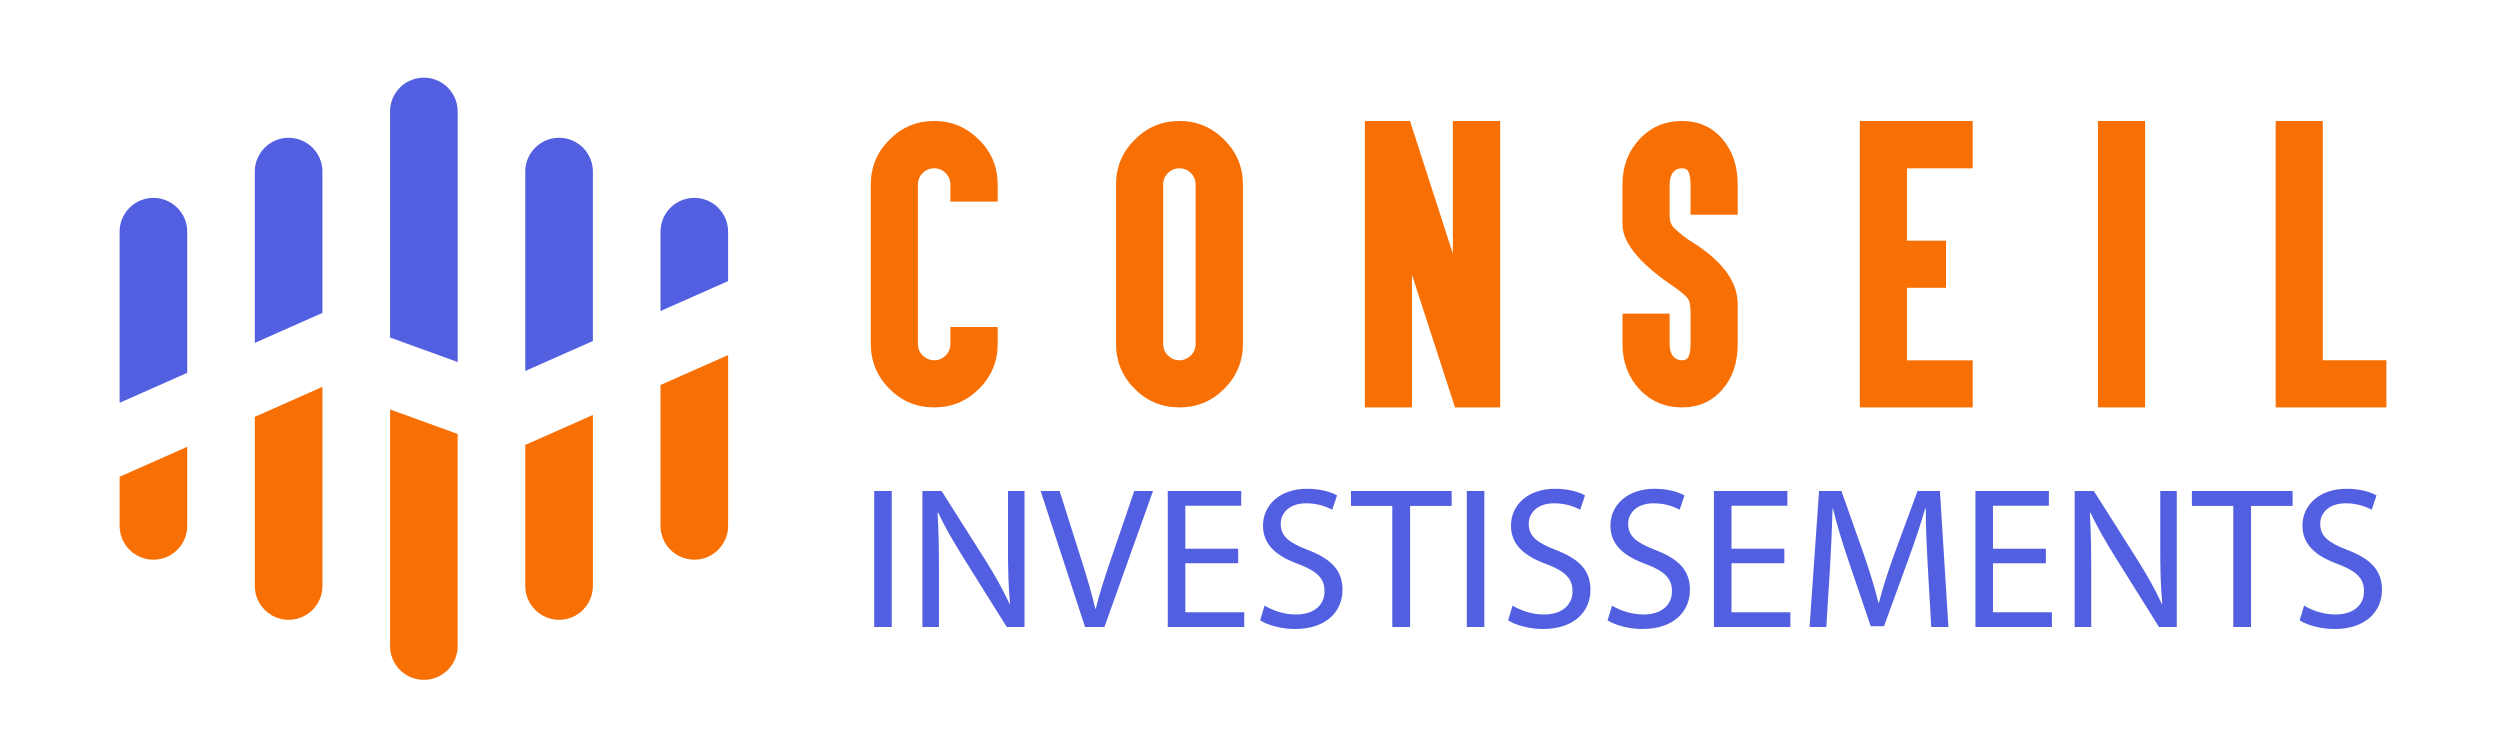
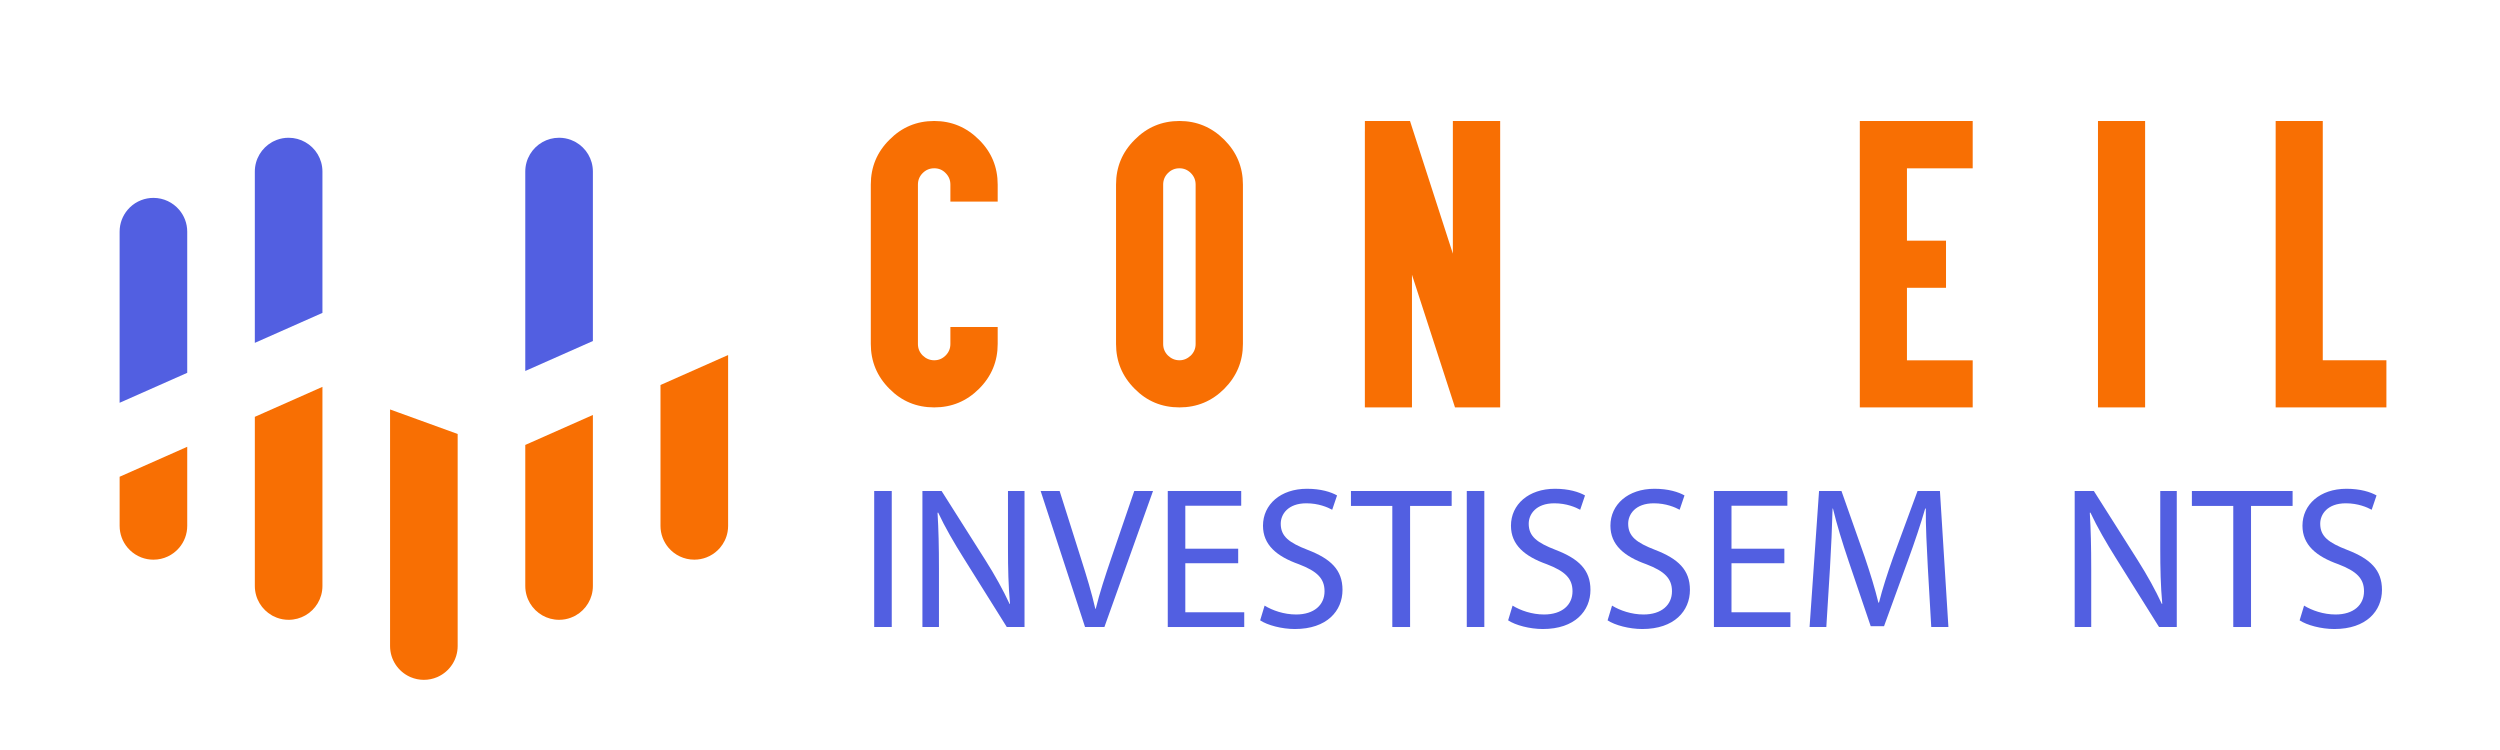
<svg xmlns="http://www.w3.org/2000/svg" version="1.1" id="Calque_1" x="0px" y="0px" width="200px" height="60px" viewBox="0 0 200 60" enable-background="new 0 0 200 60" xml:space="preserve">
  <path fill="#525FE1" d="M14.978,18.534v11.292l-5.409,2.397V18.534c0-0.67,0.244-1.283,0.646-1.754  c0.229-0.269,0.51-0.492,0.827-0.654c0.003-0.001,0.005-0.002,0.007-0.003l0.249-0.111c0.001-0.001,0.002-0.001,0.003-0.001  c0.302-0.116,0.63-0.18,0.972-0.18c0.824,0,1.562,0.369,2.058,0.95C14.734,17.251,14.978,17.864,14.978,18.534z" />
  <path fill="#F86F03" d="M36.613,34.718v16.964c0,1.096-0.649,2.037-1.585,2.463c-0.021,0.011-0.044,0.021-0.066,0.029  c-0.324,0.137-0.68,0.213-1.053,0.213s-0.729-0.076-1.053-0.213c-0.022-0.009-0.045-0.019-0.066-0.029  c-0.935-0.426-1.585-1.367-1.585-2.463V32.756l0.691,0.251l1.439,0.522L36.613,34.718z" />
  <path fill="#525FE1" d="M25.795,13.725v11.307l-0.01,0.004l-5.399,2.393V13.725c0-1.009,0.553-1.889,1.372-2.354  c0.028-0.016,0.057-0.032,0.085-0.047c0,0,0,0,0,0l0.3-0.133c0.002-0.001,0.005-0.002,0.007-0.002  c0.292-0.109,0.609-0.168,0.939-0.168c0.484,0,0.939,0.127,1.332,0.351C25.243,11.836,25.795,12.716,25.795,13.725z" />
-   <path fill="#525FE1" d="M36.613,8.916v20.048l-3.487-1.265h0l-0.279-0.101l-1.642-0.596V8.916c0-1.039,0.586-1.941,1.445-2.394  c0.001,0,0.003-0.001,0.004-0.001l0.331-0.146c0-0.001,0.001-0.001,0.002-0.001c0.288-0.104,0.599-0.161,0.922-0.161  s0.634,0.057,0.922,0.161c0,0,0.001,0,0.002,0.001l0.331,0.146c0.002,0,0.003,0.001,0.004,0.001  C36.027,6.974,36.613,7.876,36.613,8.916z" />
  <path fill="#F86F03" d="M25.795,30.948V46.88c0,1.009-0.553,1.889-1.373,2.354c-0.393,0.223-0.848,0.351-1.332,0.351  c-0.332,0-0.649-0.06-0.944-0.17c0,0-0.001,0-0.002-0.001l-0.3-0.133c0,0,0,0,0,0c-0.029-0.016-0.058-0.031-0.085-0.047  c-0.819-0.465-1.372-1.345-1.372-2.354V33.346l0.765-0.339L25.795,30.948z" />
  <path fill="#525FE1" d="M47.431,13.725v13.556l-0.715,0.317l-4.694,2.081V13.725c0-1.009,0.553-1.889,1.372-2.354  c0.394-0.224,0.849-0.351,1.332-0.351c0.333,0,0.652,0.06,0.947,0.171l0.3,0.133c0.028,0.015,0.058,0.031,0.086,0.047  C46.878,11.836,47.431,12.716,47.431,13.725z" />
  <path fill="#F86F03" d="M58.249,28.402V42.07c0,0.164-0.015,0.325-0.043,0.481c-0.086,0.48-0.3,0.917-0.604,1.272  c-0.229,0.269-0.51,0.492-0.827,0.654c-0.002,0.001-0.005,0.002-0.007,0.003l-0.249,0.111c-0.001,0.001-0.002,0.001-0.003,0.002  c-0.302,0.116-0.63,0.18-0.972,0.18c-0.824,0-1.563-0.369-2.059-0.95c-0.402-0.472-0.646-1.085-0.646-1.754V30.8L58.249,28.402z" />
-   <path fill="#525FE1" d="M58.249,18.534v3.952l-5.409,2.397v-6.349c0-0.67,0.244-1.283,0.646-1.754  c0.496-0.582,1.234-0.95,2.059-0.95c0.342,0,0.67,0.064,0.972,0.18c0.001,0,0.002,0,0.003,0.001l0.249,0.111  c0.002,0.001,0.005,0.002,0.007,0.003c0.317,0.162,0.599,0.386,0.827,0.654c0.015,0.017,0.028,0.034,0.043,0.052  C58.022,17.296,58.249,17.888,58.249,18.534z" />
  <path fill="#F86F03" d="M14.978,35.743v6.327c0,0.669-0.243,1.282-0.646,1.754c-0.496,0.581-1.233,0.95-2.058,0.95  c-0.342,0-0.67-0.063-0.972-0.18l-0.252-0.113c-0.002-0.001-0.004-0.002-0.007-0.003c-0.317-0.162-0.598-0.386-0.827-0.654  c-0.01-0.012-0.02-0.022-0.029-0.034c-0.386-0.467-0.617-1.066-0.617-1.72v-3.93L14.978,35.743z" />
  <path fill="#F86F03" d="M47.431,33.197V46.88c0,1.009-0.553,1.889-1.372,2.354c-0.028,0.016-0.058,0.031-0.086,0.047l-0.3,0.133  c-0.295,0.111-0.614,0.171-0.947,0.171c-0.483,0-0.938-0.128-1.332-0.351c-0.819-0.465-1.372-1.345-1.372-2.354V35.595  L47.431,33.197z" />
  <g>
    <path fill="#F86F03" d="M78.325,11.182c0.993,0.984,1.49,2.18,1.49,3.586v0.527v0.831h-0.831h-2.122h-0.831v-0.831v-0.527   c0-0.36-0.127-0.668-0.382-0.923c-0.246-0.255-0.55-0.382-0.91-0.382s-0.668,0.127-0.923,0.382s-0.382,0.563-0.382,0.923v12.748   c0,0.361,0.127,0.668,0.382,0.924c0.264,0.254,0.571,0.382,0.923,0.382s0.655-0.128,0.91-0.382   c0.255-0.256,0.382-0.563,0.382-0.924v-0.527v-0.83h0.831h2.122h0.831v0.83v0.527c0,1.398-0.497,2.594-1.49,3.586   c-0.993,0.994-2.188,1.49-3.586,1.49c-1.415,0-2.61-0.496-3.586-1.49c-0.993-0.992-1.489-2.188-1.489-3.586V14.768   c0-1.406,0.496-2.602,1.489-3.586c0.984-1.002,2.18-1.503,3.586-1.503C76.127,9.679,77.323,10.18,78.325,11.182z" />
    <path fill="#F86F03" d="M97.944,11.182c0.993,0.993,1.49,2.188,1.49,3.586v12.748c0,1.389-0.497,2.584-1.49,3.586   c-0.993,0.994-2.188,1.49-3.586,1.49c-1.415,0-2.61-0.496-3.586-1.49c-0.993-0.992-1.489-2.188-1.489-3.586V14.768   c0-1.406,0.496-2.602,1.489-3.586c0.984-1.002,2.18-1.503,3.586-1.503C95.747,9.679,96.942,10.18,97.944,11.182z M93.435,13.845   c-0.255,0.255-0.382,0.563-0.382,0.923v12.748c0,0.361,0.127,0.668,0.382,0.924c0.264,0.254,0.571,0.382,0.923,0.382   c0.334,0,0.637-0.128,0.91-0.382c0.254-0.256,0.382-0.563,0.382-0.924V14.768c0-0.36-0.128-0.668-0.382-0.923   c-0.256-0.255-0.559-0.382-0.91-0.382C93.998,13.462,93.69,13.59,93.435,13.845z" />
    <path fill="#F86F03" d="M109.191,10.509V9.679h0.816h2.189h0.605l0.186,0.58l3.242,10.033v-9.782V9.679h0.832h2.121h0.832v0.831   v21.252v0.83h-0.832h-2.188h-0.594l-0.184-0.566l-3.258-10.047v9.783v0.83h-0.816h-2.137h-0.816v-0.83V10.509z" />
-     <path fill="#F86F03" d="M134.559,32.592c-1.361,0-2.5-0.488-3.414-1.463c-0.896-0.977-1.346-2.18-1.346-3.613v-1.595V25.09h0.818   h2.123h0.83v0.831v1.595c0,0.439,0.102,0.778,0.303,1.016c0.176,0.193,0.404,0.29,0.686,0.29c0.229,0,0.391-0.075,0.488-0.224   c0.131-0.211,0.197-0.572,0.197-1.082v-2.518c0-0.545-0.07-0.914-0.211-1.107c-0.131-0.167-0.289-0.323-0.475-0.468   c-0.184-0.146-0.348-0.271-0.488-0.376c-1.336-0.888-2.363-1.74-3.084-2.558c-0.791-0.905-1.188-1.753-1.188-2.544v-3.177   c0-1.441,0.449-2.646,1.346-3.612c0.904-0.984,2.043-1.477,3.414-1.477c1.336,0,2.418,0.483,3.244,1.45   c0.809,0.949,1.213,2.162,1.213,3.639v1.595v0.817h-0.818h-2.135h-0.818v-0.817v-1.595c0-0.501-0.066-0.861-0.197-1.081   c-0.088-0.149-0.25-0.224-0.488-0.224c-0.299,0-0.527,0.097-0.686,0.29c-0.201,0.246-0.303,0.584-0.303,1.015v2.544   c0.008,0.396,0.131,0.708,0.369,0.936c0.492,0.475,1.002,0.866,1.529,1.173c1.133,0.729,1.994,1.481,2.584,2.254   c0.641,0.844,0.963,1.727,0.963,2.65v3.189c0,1.494-0.404,2.703-1.213,3.626C136.977,32.108,135.895,32.592,134.559,32.592z" />
    <path fill="#F86F03" d="M156.986,9.679h0.83v0.831v2.123v0.831h-0.83h-4.43v5.788h2.307h0.818v0.831v2.123v0.817h-0.818h-2.307   v5.801h4.43h0.83v0.817v2.123v0.83h-0.83h-7.383h-0.818v-0.83V10.509V9.679h0.818H156.986z" />
    <path fill="#F86F03" d="M170.791,9.679h0.818v0.831v21.252v0.83h-0.818h-2.135h-0.818v-0.83V10.509V9.679h0.818H170.791z" />
    <path fill="#F86F03" d="M185.006,9.679h0.816v0.831v18.312h4.26h0.83v0.817v2.123v0.83h-0.83h-7.213h-0.816v-0.83V10.509V9.679   h0.816H185.006z" />
  </g>
  <g>
    <path fill="#525FE1" d="M71.34,39.279V50.16h-1.404V39.279H71.34z" />
    <path fill="#525FE1" d="M73.793,50.16V39.279h1.534l3.487,5.505c0.807,1.275,1.437,2.422,1.954,3.535l0.032-0.016   c-0.129-1.453-0.162-2.776-0.162-4.472v-4.553h1.324V50.16h-1.42l-3.455-5.521c-0.759-1.211-1.485-2.453-2.034-3.632l-0.049,0.016   c0.081,1.372,0.113,2.681,0.113,4.488v4.649H73.793z" />
    <path fill="#525FE1" d="M86.803,50.16l-3.552-10.881h1.518l1.695,5.359c0.468,1.47,0.872,2.793,1.162,4.068h0.032   c0.307-1.259,0.759-2.631,1.243-4.052l1.84-5.376h1.501L88.353,50.16H86.803z" />
    <path fill="#525FE1" d="M99.055,45.059h-4.23v3.923h4.714v1.179h-6.118V39.279h5.876v1.179h-4.472v3.438h4.23V45.059z" />
    <path fill="#525FE1" d="M101.168,48.449c0.631,0.387,1.551,0.71,2.52,0.71c1.436,0,2.275-0.759,2.275-1.856   c0-1.018-0.58-1.599-2.051-2.163c-1.775-0.63-2.873-1.55-2.873-3.084c0-1.694,1.404-2.954,3.52-2.954   c1.113,0,1.922,0.259,2.406,0.533l-0.389,1.146c-0.355-0.193-1.082-0.517-2.066-0.517c-1.484,0-2.051,0.889-2.051,1.631   c0,1.017,0.662,1.518,2.164,2.099c1.84,0.71,2.777,1.599,2.777,3.196c0,1.68-1.244,3.132-3.811,3.132   c-1.049,0-2.195-0.307-2.777-0.694L101.168,48.449z" />
    <path fill="#525FE1" d="M111.385,40.474h-3.309v-1.194h8.057v1.194h-3.326v9.687h-1.422V40.474z" />
    <path fill="#525FE1" d="M118.746,39.279V50.16h-1.404V39.279H118.746z" />
    <path fill="#525FE1" d="M121.006,48.449c0.629,0.387,1.549,0.71,2.518,0.71c1.438,0,2.277-0.759,2.277-1.856   c0-1.018-0.582-1.599-2.051-2.163c-1.775-0.63-2.873-1.55-2.873-3.084c0-1.694,1.404-2.954,3.52-2.954   c1.113,0,1.92,0.259,2.404,0.533l-0.387,1.146c-0.355-0.193-1.082-0.517-2.066-0.517c-1.486,0-2.051,0.889-2.051,1.631   c0,1.017,0.662,1.518,2.164,2.099c1.84,0.71,2.775,1.599,2.775,3.196c0,1.68-1.242,3.132-3.809,3.132   c-1.051,0-2.197-0.307-2.777-0.694L121.006,48.449z" />
    <path fill="#525FE1" d="M128.963,48.449c0.631,0.387,1.551,0.71,2.52,0.71c1.436,0,2.275-0.759,2.275-1.856   c0-1.018-0.58-1.599-2.051-2.163c-1.775-0.63-2.873-1.55-2.873-3.084c0-1.694,1.404-2.954,3.52-2.954   c1.113,0,1.922,0.259,2.406,0.533l-0.389,1.146c-0.355-0.193-1.082-0.517-2.066-0.517c-1.484,0-2.051,0.889-2.051,1.631   c0,1.017,0.662,1.518,2.164,2.099c1.84,0.71,2.777,1.599,2.777,3.196c0,1.68-1.244,3.132-3.811,3.132   c-1.049,0-2.195-0.307-2.777-0.694L128.963,48.449z" />
    <path fill="#525FE1" d="M142.748,45.059h-4.229v3.923h4.713v1.179h-6.119V39.279h5.877v1.179h-4.471v3.438h4.229V45.059z" />
    <path fill="#525FE1" d="M154.225,45.382c-0.08-1.518-0.178-3.342-0.16-4.698h-0.049c-0.371,1.275-0.824,2.632-1.373,4.133   l-1.92,5.279h-1.066l-1.76-5.183c-0.516-1.533-0.951-2.938-1.26-4.229h-0.031c-0.033,1.356-0.113,3.181-0.211,4.811l-0.289,4.666   h-1.34l0.758-10.881h1.793l1.855,5.263c0.453,1.34,0.824,2.535,1.098,3.665h0.049c0.275-1.098,0.662-2.293,1.146-3.665l1.938-5.263   h1.791l0.678,10.881H154.5L154.225,45.382z" />
-     <path fill="#525FE1" d="M163.668,45.059h-4.23v3.923h4.715v1.179h-6.119V39.279h5.877v1.179h-4.473v3.438h4.23V45.059z" />
    <path fill="#525FE1" d="M165.975,50.16V39.279h1.533l3.488,5.505c0.807,1.275,1.436,2.422,1.953,3.535l0.031-0.016   c-0.129-1.453-0.16-2.776-0.16-4.472v-4.553h1.322V50.16h-1.42l-3.455-5.521c-0.758-1.211-1.484-2.453-2.033-3.632l-0.049,0.016   c0.08,1.372,0.113,2.681,0.113,4.488v4.649H165.975z" />
    <path fill="#525FE1" d="M178.662,40.474h-3.311v-1.194h8.057v1.194h-3.326v9.687h-1.42V40.474z" />
    <path fill="#525FE1" d="M184.326,48.449c0.631,0.387,1.551,0.71,2.52,0.71c1.436,0,2.275-0.759,2.275-1.856   c0-1.018-0.58-1.599-2.051-2.163c-1.775-0.63-2.873-1.55-2.873-3.084c0-1.694,1.404-2.954,3.52-2.954   c1.113,0,1.922,0.259,2.406,0.533l-0.389,1.146c-0.355-0.193-1.082-0.517-2.066-0.517c-1.484,0-2.051,0.889-2.051,1.631   c0,1.017,0.662,1.518,2.164,2.099c1.84,0.71,2.777,1.599,2.777,3.196c0,1.68-1.244,3.132-3.811,3.132   c-1.049,0-2.195-0.307-2.777-0.694L184.326,48.449z" />
  </g>
</svg>